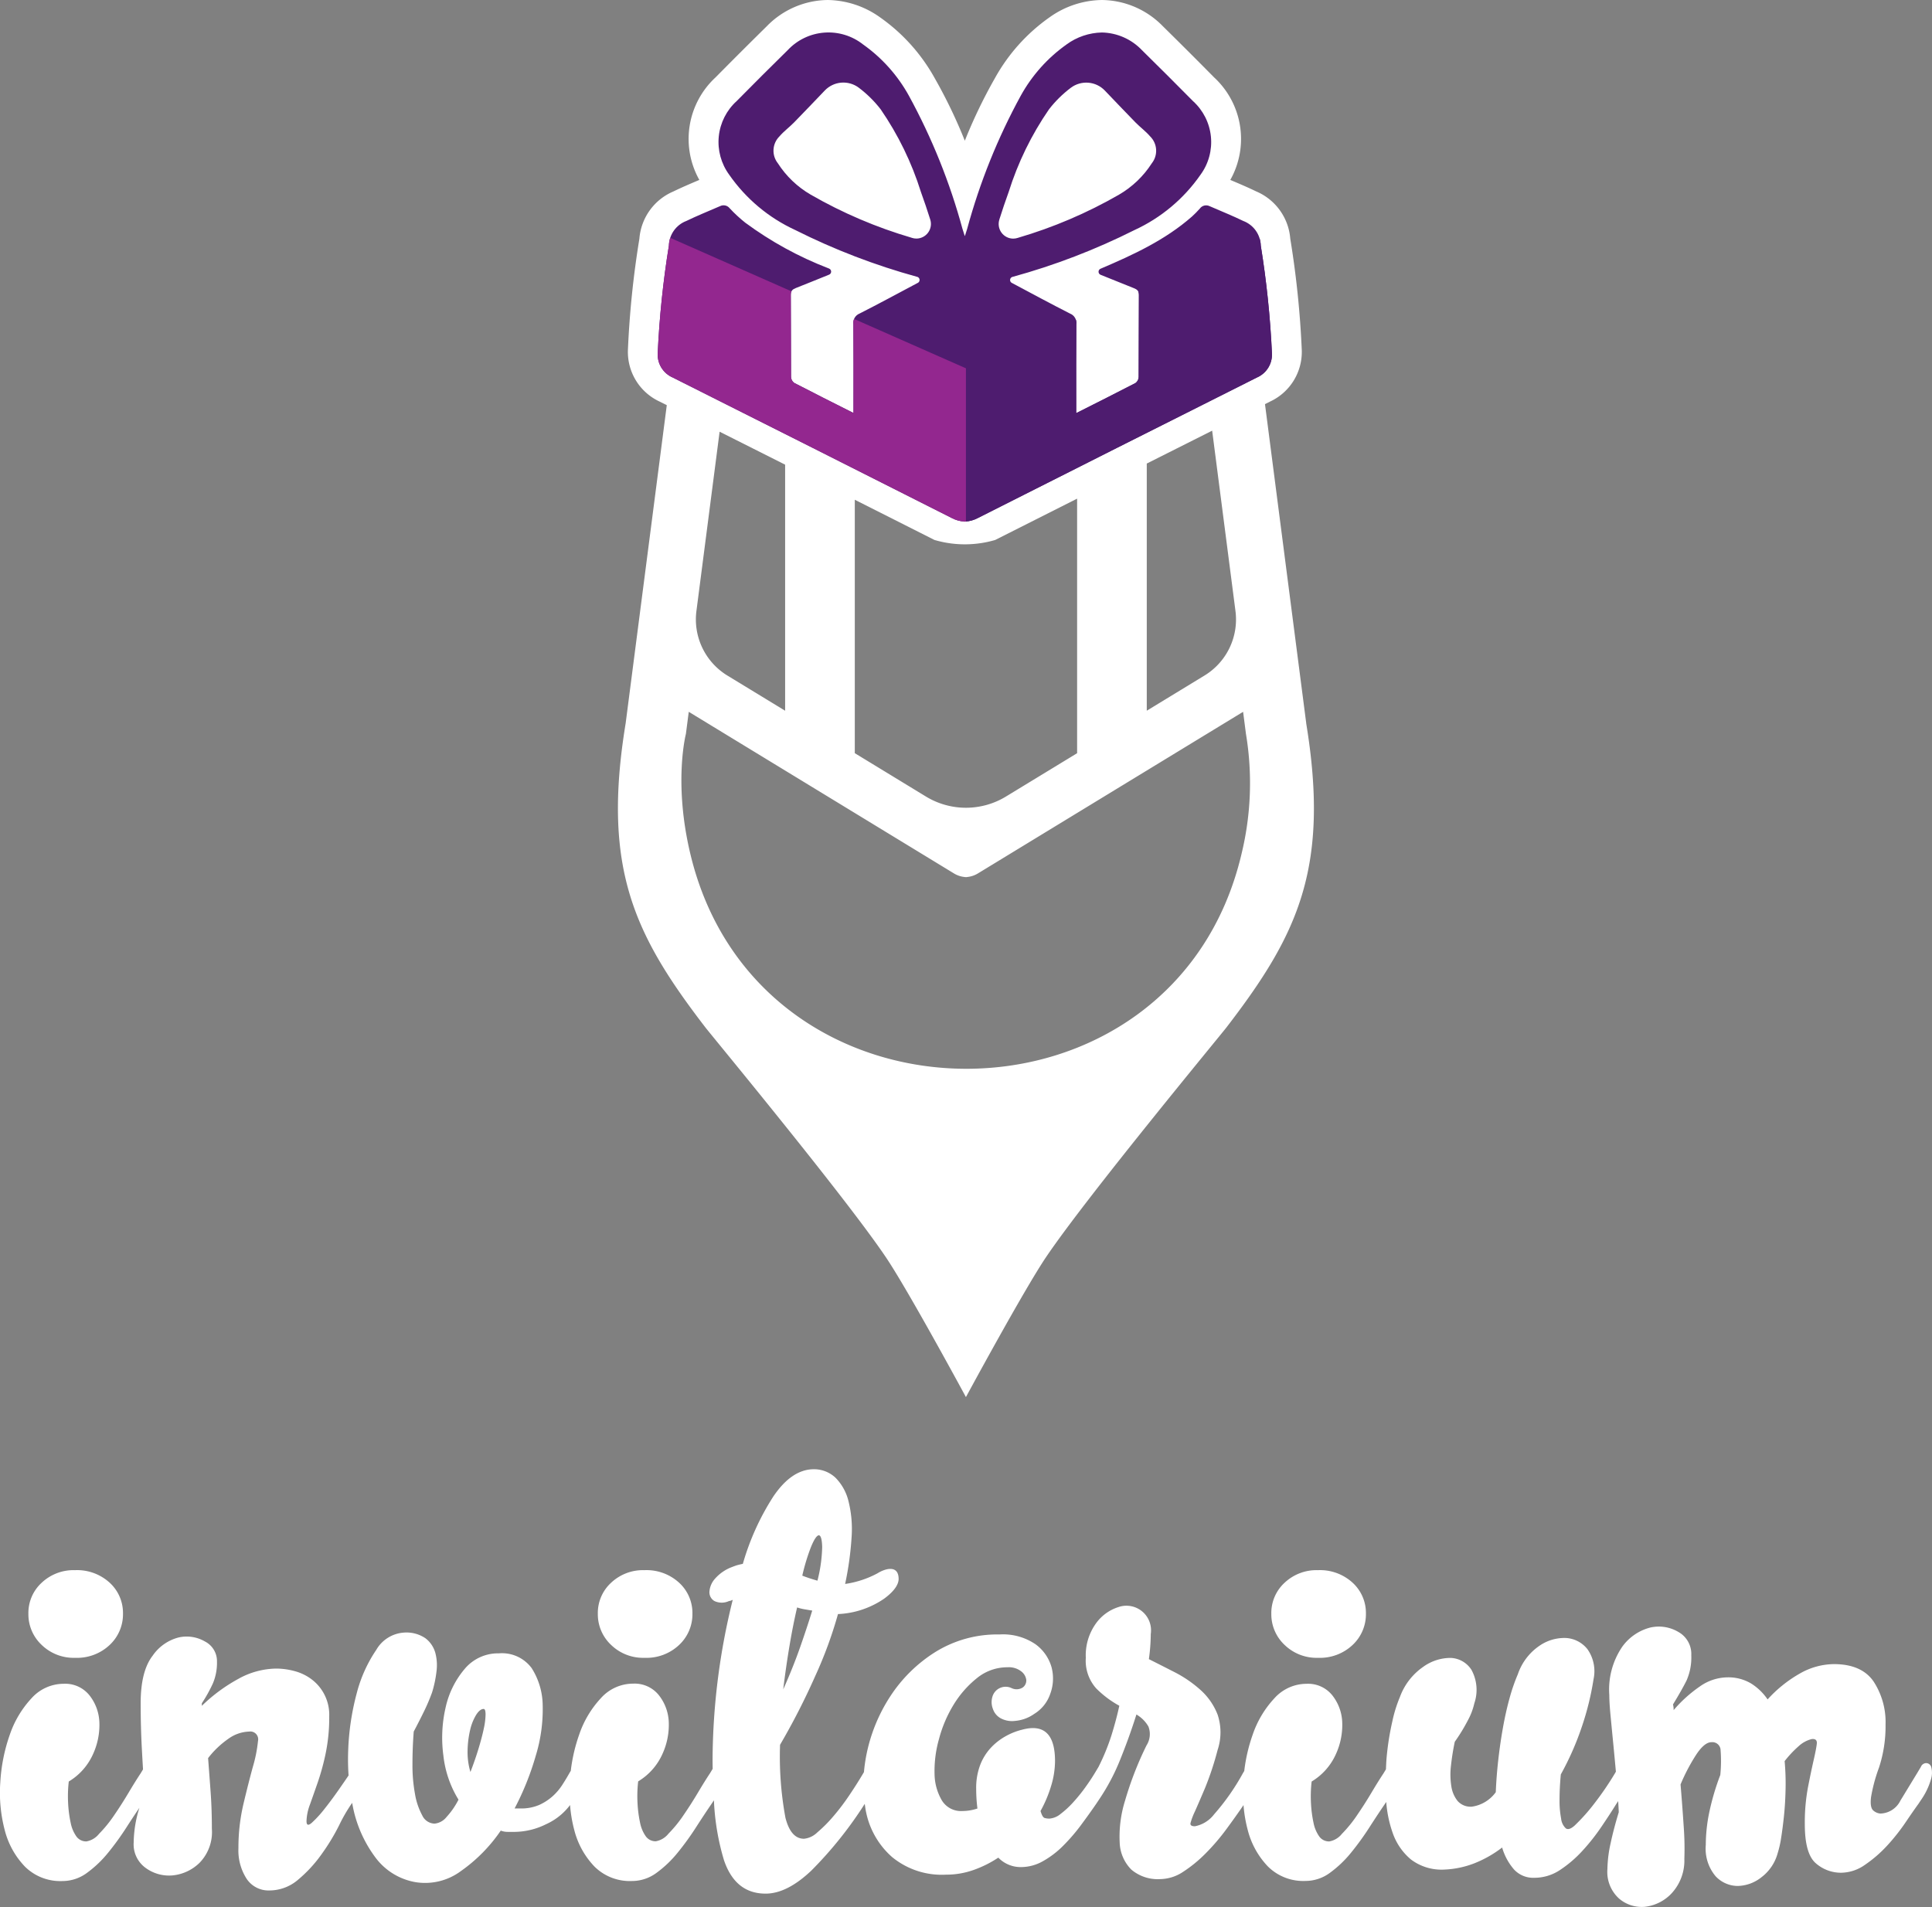
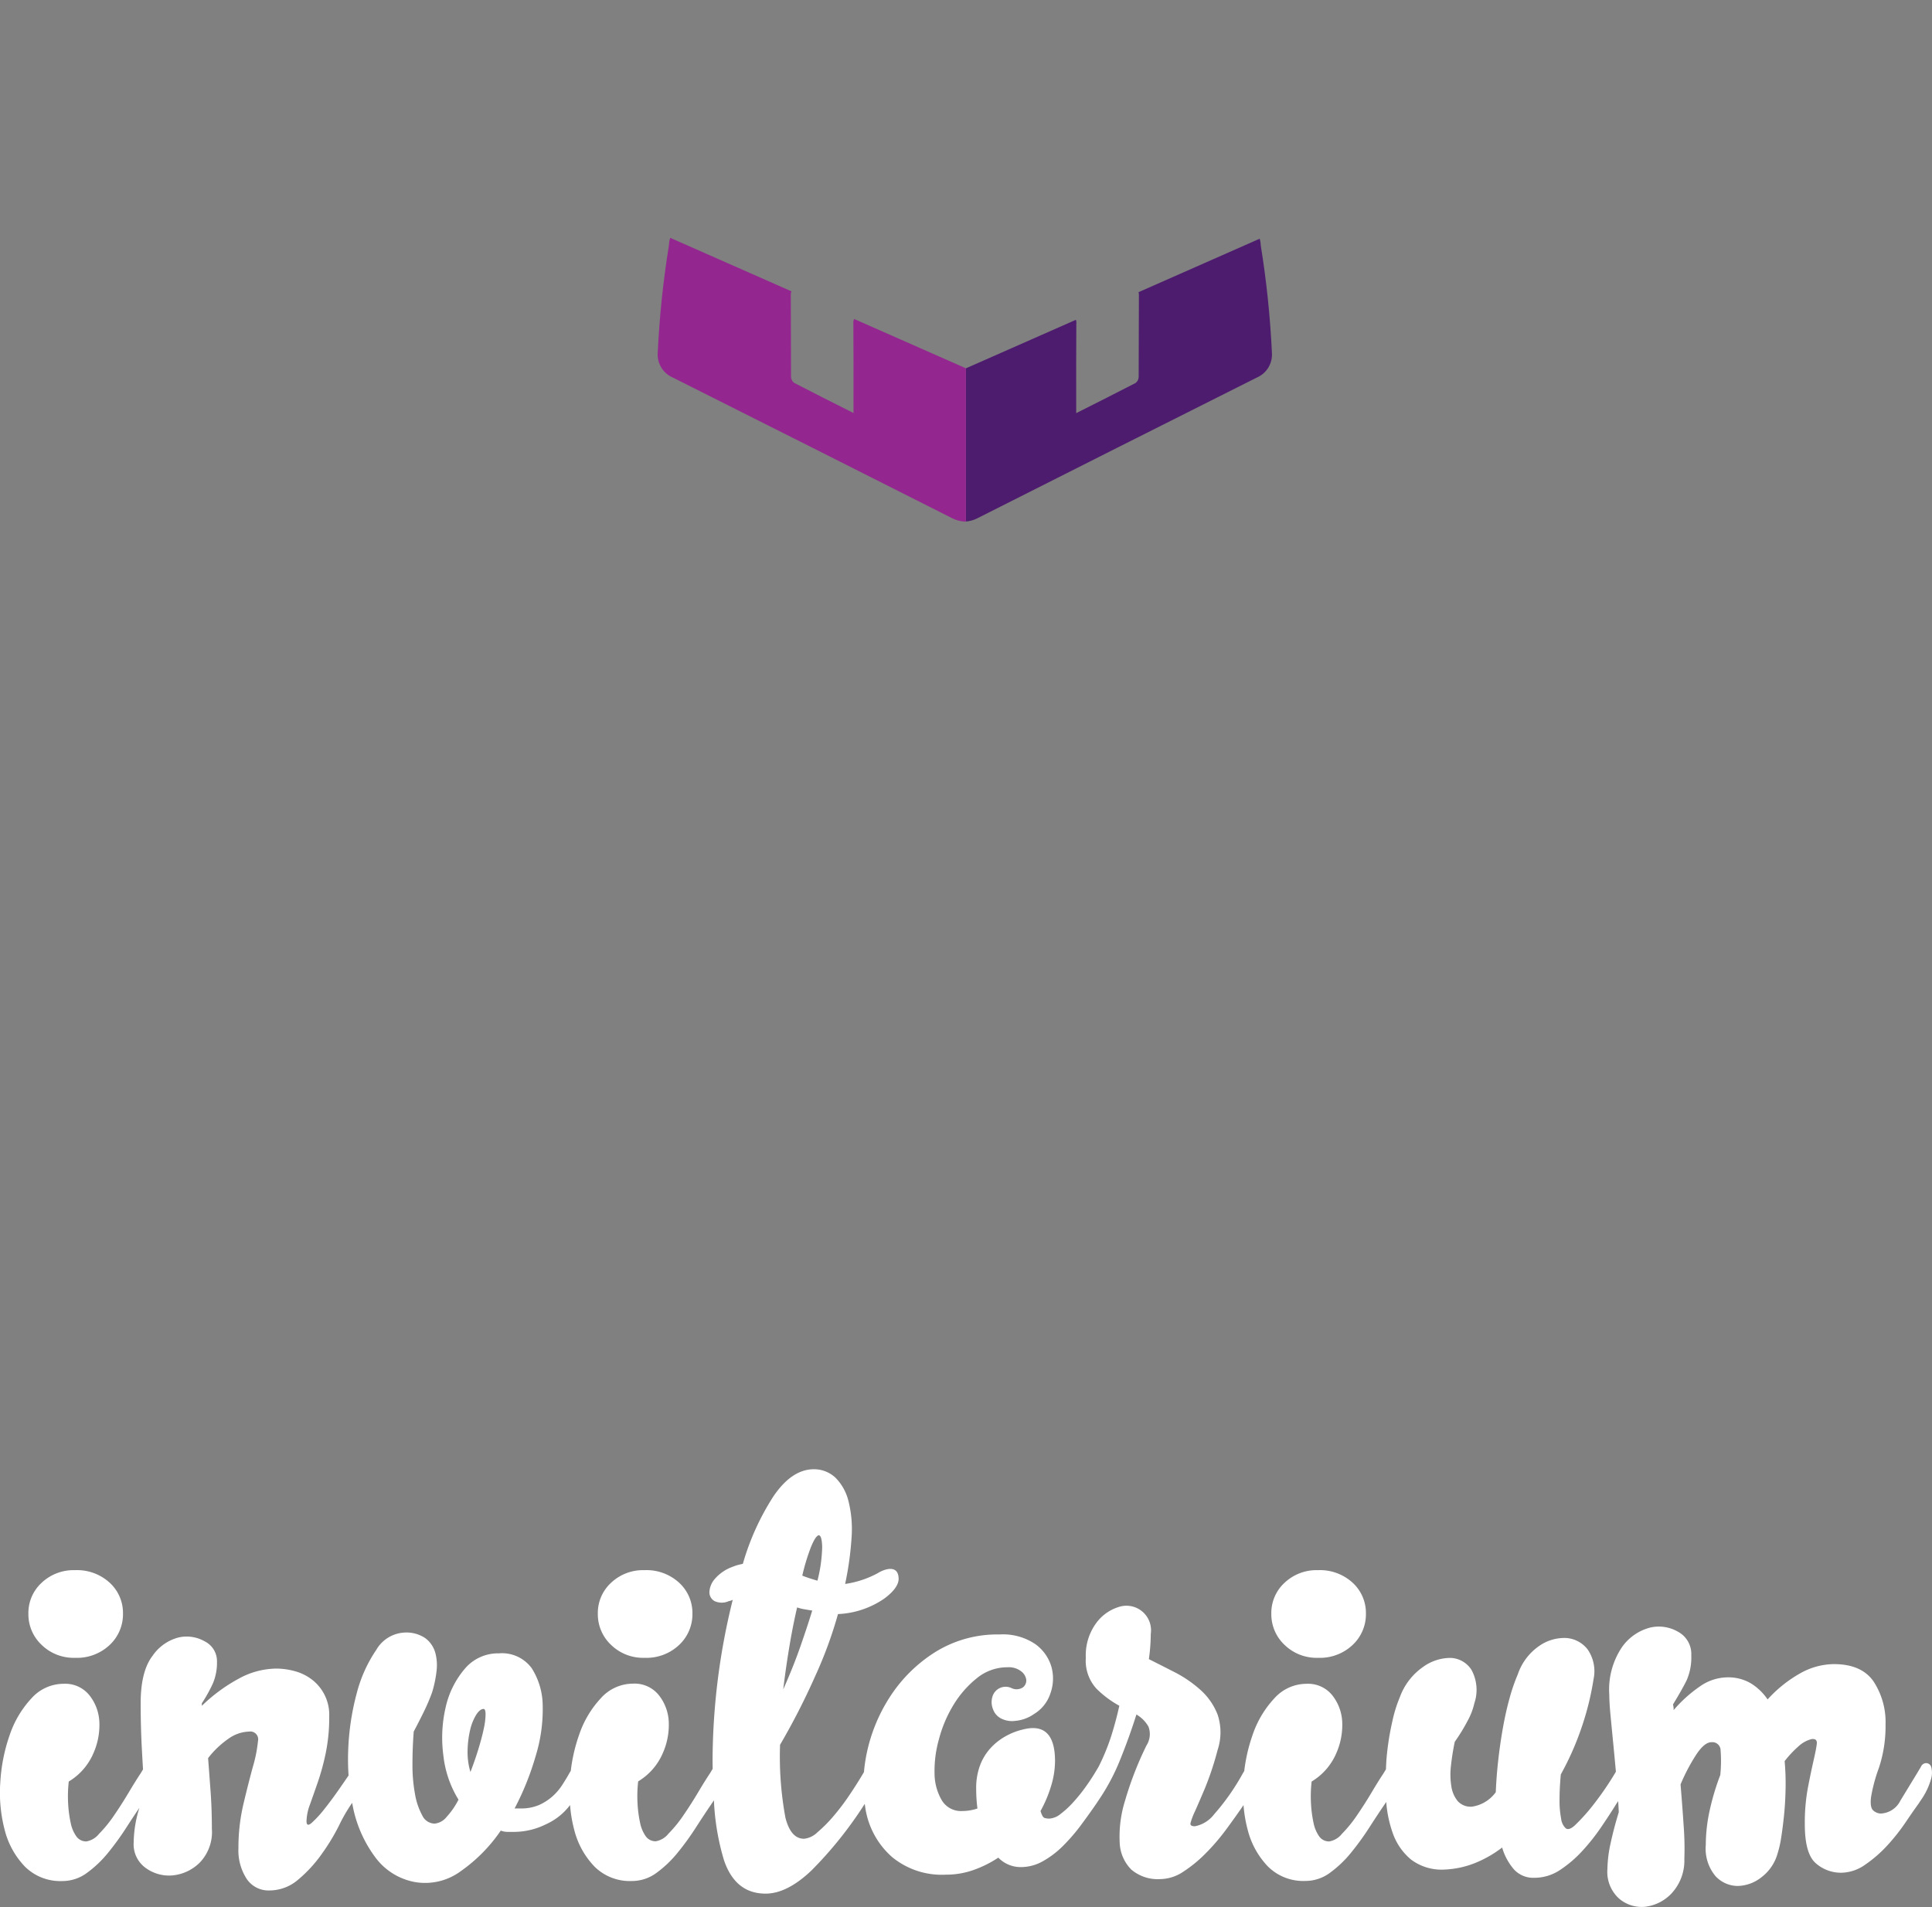
<svg xmlns="http://www.w3.org/2000/svg" width="222.043" height="219.205" viewBox="0 0 222.043 219.205">
  <rect x="0" y="0" width="222.043" height="219.205" fill="#808080" stroke="none" />
  <defs>
    <clipPath id="clip-path">
      <rect id="Rectangle_1404" data-name="Rectangle 1404" width="79.992" height="160.59" fill="none" />
    </clipPath>
    <clipPath id="clip-path-2">
-       <path id="Path_15645" data-name="Path 15645" d="M31.964,25.849l-.03-.01a53.279,53.279,0,0,1-11.6-4.953,11.118,11.118,0,0,1-3.782-3.614,2.322,2.322,0,0,1,.195-3.095c.5-.582,1.138-1.047,1.679-1.6,1.185-1.208,2.346-2.442,3.521-3.662a2.952,2.952,0,0,1,3.91-.324,13.333,13.333,0,0,1,2.516,2.486A35.437,35.437,0,0,1,33,20.584c.379,1.033.722,2.076,1.068,3.156a1.68,1.68,0,0,1-1.586,2.193,1.7,1.7,0,0,1-.522-.083m10.052-2.11c.344-1.08.689-2.123,1.068-3.156a35.437,35.437,0,0,1,4.632-9.5,13.284,13.284,0,0,1,2.516-2.486,2.952,2.952,0,0,1,3.91.324c1.175,1.221,2.336,2.454,3.521,3.662.541.551,1.178,1.015,1.679,1.6a2.322,2.322,0,0,1,.195,3.095,11.133,11.133,0,0,1-3.782,3.614,53.279,53.279,0,0,1-11.6,4.953l-.03.01a1.7,1.7,0,0,1-.522.083,1.68,1.68,0,0,1-1.586-2.193M49.729,3.625a17.7,17.7,0,0,0-5.261,5.893,70.261,70.261,0,0,0-6.156,15.3c-.077.268-.17.532-.255.8l-.015.02-.013-.02c-.085-.266-.178-.531-.255-.8a70.261,70.261,0,0,0-6.156-15.3,17.7,17.7,0,0,0-5.261-5.893,6.418,6.418,0,0,0-8.673.652q-2.95,2.9-5.855,5.843a6.355,6.355,0,0,0-.868,8.47,18.8,18.8,0,0,0,7.587,6.357A75.972,75.972,0,0,0,32.563,30.33l.013,0a.377.377,0,0,1,.073.692l-.008,0c-2.224,1.181-4.441,2.386-6.688,3.526a1.151,1.151,0,0,0-.719,1.221c.027,3.55.013,5.653.013,9.206v1.008c-2.379-1.2-4.612-2.316-6.823-3.466a.893.893,0,0,1-.354-.679c-.022-3.629,0-5.81-.028-9.442,0-.473.22-.636.589-.782,1.24-.489,2.476-.992,3.807-1.531a.377.377,0,0,0,.01-.7l-.067-.028a40.774,40.774,0,0,1-9.572-5.248,16.418,16.418,0,0,1-1.792-1.659A.888.888,0,0,0,9.924,22.2c-1.662.717-2.654,1.115-3.878,1.705A3.115,3.115,0,0,0,4.031,26.74,109.13,109.13,0,0,0,2.748,39.085a2.872,2.872,0,0,0,1.74,2.825q16.05,8.058,32.082,16.157a3.418,3.418,0,0,0,1.411.391v.01c.02,0,.042,0,.062,0s.043,0,.063,0v-.01a3.425,3.425,0,0,0,1.411-.391Q55.549,49.968,71.6,41.91a2.873,2.873,0,0,0,1.739-2.825A109.13,109.13,0,0,0,72.057,26.74a3.115,3.115,0,0,0-2.015-2.833c-1.225-.591-2.216-.988-3.878-1.705a.889.889,0,0,0-1.108.28,11.983,11.983,0,0,1-.9.912c-3.085,2.71-6.738,4.394-10.445,5.976-.022.008-.045.02-.068.028a.377.377,0,0,0,.01.7c1.333.539,2.569,1.04,3.808,1.531.369.146.591.309.589.782-.023,3.632-.007,5.813-.028,9.442a.893.893,0,0,1-.354.679c-2.213,1.15-4.444,2.264-6.823,3.466V44.983c0-3.552-.013-5.655.013-9.206a1.151,1.151,0,0,0-.719-1.221c-2.248-1.14-4.464-2.344-6.688-3.526l-.007,0a.376.376,0,0,1,.072-.694l.013,0a76.017,76.017,0,0,0,14.014-5.382,18.8,18.8,0,0,0,7.587-6.357,6.355,6.355,0,0,0-.868-8.47Q61.35,7.178,58.4,4.277a6.528,6.528,0,0,0-4.609-2.033,7.133,7.133,0,0,0-4.065,1.381" transform="translate(-2.748 -2.244)" fill="none" />
-     </clipPath>
+       </clipPath>
    <linearGradient id="linear-gradient" x1="-0.065" y1="2.769" x2="-0.041" y2="2.769" gradientUnits="objectBoundingBox">
      <stop offset="0" stop-color="#be009b" />
      <stop offset="1" stop-color="#4e1c6f" />
    </linearGradient>
    <clipPath id="clip-path-3">
      <path id="Path_15648" data-name="Path 15648" d="M31.964,25.849l-.03-.01a53.279,53.279,0,0,1-11.6-4.953,11.118,11.118,0,0,1-3.782-3.614,2.322,2.322,0,0,1,.195-3.095c.5-.582,1.138-1.047,1.679-1.6,1.185-1.208,2.346-2.442,3.521-3.662a2.952,2.952,0,0,1,3.91-.324,13.333,13.333,0,0,1,2.516,2.486A35.437,35.437,0,0,1,33,20.584c.379,1.033.722,2.078,1.068,3.156a1.68,1.68,0,0,1-1.586,2.193,1.7,1.7,0,0,1-.522-.083m10.052-2.11c.344-1.078.689-2.123,1.068-3.156a35.437,35.437,0,0,1,4.632-9.5,13.284,13.284,0,0,1,2.516-2.486,2.952,2.952,0,0,1,3.91.324c1.175,1.221,2.336,2.454,3.521,3.662.541.551,1.178,1.015,1.679,1.6a2.322,2.322,0,0,1,.195,3.095,11.133,11.133,0,0,1-3.782,3.614,53.279,53.279,0,0,1-11.6,4.953l-.03.01a1.7,1.7,0,0,1-.522.083,1.68,1.68,0,0,1-1.586-2.193M49.729,3.625a17.7,17.7,0,0,0-5.261,5.893,70.261,70.261,0,0,0-6.156,15.3c-.077.268-.17.532-.255.8l-.015.02-.013-.02c-.085-.266-.178-.531-.255-.8a70.261,70.261,0,0,0-6.156-15.3,17.7,17.7,0,0,0-5.261-5.893,6.418,6.418,0,0,0-8.673.652q-2.95,2.9-5.855,5.843a6.355,6.355,0,0,0-.868,8.47,18.8,18.8,0,0,0,7.587,6.357A75.972,75.972,0,0,0,32.563,30.33l.013,0a.377.377,0,0,1,.073.692l-.008,0c-2.224,1.181-4.441,2.386-6.688,3.526a1.151,1.151,0,0,0-.719,1.221c.027,3.55.013,5.653.013,9.206v1.008c-2.379-1.2-4.612-2.316-6.823-3.466a.893.893,0,0,1-.354-.679c-.022-3.629,0-5.81-.028-9.442,0-.473.22-.636.589-.782,1.24-.489,2.476-.992,3.807-1.531a.377.377,0,0,0,.01-.7l-.067-.028a40.774,40.774,0,0,1-9.572-5.248,16.418,16.418,0,0,1-1.792-1.659A.888.888,0,0,0,9.924,22.2c-1.662.717-2.654,1.115-3.878,1.705A3.115,3.115,0,0,0,4.031,26.74,109.13,109.13,0,0,0,2.748,39.085a2.872,2.872,0,0,0,1.74,2.825q16.05,8.058,32.082,16.157a3.418,3.418,0,0,0,1.411.391v.01c.02,0,.042,0,.062,0s.043,0,.063,0v-.01a3.425,3.425,0,0,0,1.411-.391Q55.549,49.968,71.6,41.91a2.873,2.873,0,0,0,1.739-2.825A109.13,109.13,0,0,0,72.057,26.74a3.115,3.115,0,0,0-2.015-2.833c-1.225-.591-2.216-.988-3.878-1.705a.889.889,0,0,0-1.108.28,11.983,11.983,0,0,1-.9.912c-3.085,2.71-6.738,4.394-10.445,5.976-.022.008-.045.02-.068.028a.377.377,0,0,0,.01.7c1.333.539,2.569,1.04,3.808,1.531.369.146.591.309.589.782-.023,3.632-.007,5.813-.028,9.442a.893.893,0,0,1-.354.679c-2.213,1.15-4.444,2.264-6.823,3.466V44.983c0-3.552-.013-5.655.013-9.206a1.151,1.151,0,0,0-.719-1.221c-2.248-1.14-4.464-2.344-6.688-3.526l-.007,0a.376.376,0,0,1,.072-.694l.013,0a76.017,76.017,0,0,0,14.014-5.382,18.8,18.8,0,0,0,7.587-6.357,6.355,6.355,0,0,0-.868-8.47Q61.35,7.178,58.4,4.277a6.528,6.528,0,0,0-4.609-2.033,7.133,7.133,0,0,0-4.065,1.381" transform="translate(-2.748 -2.244)" fill="none" />
    </clipPath>
  </defs>
  <g id="logo_alb" transform="translate(-126.347 -128.204)">
    <g id="Group_2578" data-name="Group 2578" transform="translate(126.347 297.091)">
      <g id="Group_3043" data-name="Group 3043">
        <path id="Path_14735" data-name="Path 14735" d="M65.482,177.563a5.468,5.468,0,0,0,3.986-1.486,4.83,4.83,0,0,0,1.522-3.589,4.713,4.713,0,0,0-1.522-3.551,5.542,5.542,0,0,0-3.986-1.449,5.345,5.345,0,0,0-3.842,1.449,4.713,4.713,0,0,0-1.522,3.551,4.83,4.83,0,0,0,1.522,3.589,5.277,5.277,0,0,0,3.842,1.486" transform="translate(-56.855 -155.892)" fill="#fff" />
        <path id="Path_14736" data-name="Path 14736" d="M104.817,177.563a5.468,5.468,0,0,0,3.986-1.486,4.83,4.83,0,0,0,1.522-3.589,4.713,4.713,0,0,0-1.522-3.551,5.542,5.542,0,0,0-3.986-1.449,5.345,5.345,0,0,0-3.842,1.449,4.713,4.713,0,0,0-1.522,3.551,4.83,4.83,0,0,0,1.522,3.589,5.277,5.277,0,0,0,3.842,1.486" transform="translate(-30.745 -155.892)" fill="#fff" />
        <path id="Path_14737" data-name="Path 14737" d="M151.34,177.563a5.468,5.468,0,0,0,3.986-1.486,4.83,4.83,0,0,0,1.522-3.589,4.713,4.713,0,0,0-1.522-3.551,5.542,5.542,0,0,0-3.986-1.449,5.345,5.345,0,0,0-3.842,1.449,4.713,4.713,0,0,0-1.522,3.551,4.83,4.83,0,0,0,1.522,3.589,5.277,5.277,0,0,0,3.842,1.486" transform="translate(0.136 -155.892)" fill="#fff" />
        <path id="Path_14738" data-name="Path 14738" d="M280.117,194.766a.616.616,0,0,0-.579-.473.676.676,0,0,0-.617.436l-.434.725-1.92,3.151a2.646,2.646,0,0,1-2.284,1.486,1.366,1.366,0,0,1-.8-.326c-.289-.216-.388-.735-.289-1.557a18.507,18.507,0,0,1,.905-3.371,15.18,15.18,0,0,0,.762-4.965,8.531,8.531,0,0,0-1.378-4.965q-1.378-1.992-4.565-1.993A8.011,8.011,0,0,0,265.005,184a14.947,14.947,0,0,0-3.7,2.973,6.362,6.362,0,0,0-1.922-1.848,5.1,5.1,0,0,0-2.717-.689,5.592,5.592,0,0,0-3.153,1.051,15.512,15.512,0,0,0-3.008,2.717,2.2,2.2,0,0,0-.073-.652q1.016-1.667,1.559-2.754a6.53,6.53,0,0,0,.544-2.9,2.9,2.9,0,0,0-1.486-2.682,4.406,4.406,0,0,0-3.226-.506,5.713,5.713,0,0,0-3.224,2.21,8.732,8.732,0,0,0-1.486,5.545q0,.868.145,2.391t.326,3.371c.095.975.191,2,.286,3.05l-.1.176a35.134,35.134,0,0,1-2.319,3.406,21.813,21.813,0,0,1-2.319,2.609c-.434.388-.774.5-1.015.326a1.779,1.779,0,0,1-.542-1.123,10.864,10.864,0,0,1-.181-2.175q0-1.305.145-2.9A32.933,32.933,0,0,0,240,189.983a32.286,32.286,0,0,0,1.3-5.327,4.389,4.389,0,0,0-.689-3.444,3.4,3.4,0,0,0-2.464-1.3,5.041,5.041,0,0,0-3.08.907,6.463,6.463,0,0,0-2.466,3.261,20.742,20.742,0,0,0-.942,2.719q-.434,1.557-.76,3.369t-.544,3.734q-.217,1.922-.289,3.732a4.1,4.1,0,0,1-2.755,1.667,2,2,0,0,1-1.631-.652,3.528,3.528,0,0,1-.724-1.7,8.572,8.572,0,0,1-.037-2.391q.145-1.34.434-2.719a20.372,20.372,0,0,0,1.486-2.427,7.593,7.593,0,0,0,.762-1.993,4.8,4.8,0,0,0-.328-3.842,2.972,2.972,0,0,0-2.391-1.376,5.376,5.376,0,0,0-3.189,1.05,7.219,7.219,0,0,0-2.645,3.442,15.587,15.587,0,0,0-.868,2.79,31.038,31.038,0,0,0-.654,4.1c-.045.471-.062.948-.085,1.424l-.276.461q-.581.869-1.378,2.21t-1.667,2.609a14.964,14.964,0,0,1-1.739,2.138,2.378,2.378,0,0,1-1.449.87,1.377,1.377,0,0,1-1.161-.579,4.071,4.071,0,0,1-.652-1.559,14.037,14.037,0,0,1-.29-2.211,14.82,14.82,0,0,1,.073-2.536,6.988,6.988,0,0,0,2.79-3.153,8.021,8.021,0,0,0,.724-3.7,5.3,5.3,0,0,0-1.158-3.08,3.561,3.561,0,0,0-2.937-1.3,4.97,4.97,0,0,0-3.7,1.665,11.627,11.627,0,0,0-2.5,4.2,19.174,19.174,0,0,0-.963,4.156l-.16.266a26.089,26.089,0,0,1-3.3,4.71,3.642,3.642,0,0,1-2.211,1.378c-.388,0-.556-.12-.507-.363a8.047,8.047,0,0,1,.507-1.341q.437-.978,1.16-2.682a34.408,34.408,0,0,0,1.449-4.384,6.418,6.418,0,0,0,0-4.06,7.415,7.415,0,0,0-1.992-2.862,14.019,14.019,0,0,0-2.973-2.03q-1.63-.834-2.935-1.487a21.629,21.629,0,0,0,.218-2.9,2.827,2.827,0,0,0-3.734-3.08,5.048,5.048,0,0,0-2.572,1.883,6.26,6.26,0,0,0-1.16,3.951,4.764,4.764,0,0,0,1.2,3.514A11.592,11.592,0,0,0,186.8,187.7q-.364,1.67-.907,3.407a24.569,24.569,0,0,1-1.486,3.624l-.007.013-.428.712q-.434.724-1.086,1.631a19.134,19.134,0,0,1-1.378,1.7,10.438,10.438,0,0,1-1.449,1.341,2.262,2.262,0,0,1-1.3.544,1.919,1.919,0,0,1-.544-.073q-.255-.07-.471-.8a14.646,14.646,0,0,0,1.233-2.935,9.971,9.971,0,0,0,.434-2.79q0-4.639-3.768-3.625a7.452,7.452,0,0,0-1.922.762,6.847,6.847,0,0,0-1.739,1.378,6.1,6.1,0,0,0-1.2,1.992,7.406,7.406,0,0,0-.434,2.61q0,.582.035,1.16t.11,1.16a5.481,5.481,0,0,1-1.739.29,2.57,2.57,0,0,1-2.356-1.231,6.161,6.161,0,0,1-.834-3.045,13.374,13.374,0,0,1,.507-3.986,14.7,14.7,0,0,1,1.7-3.986,11.691,11.691,0,0,1,2.682-3.043,5.519,5.519,0,0,1,3.516-1.233,2.3,2.3,0,0,1,1.557.471,1.47,1.47,0,0,1,.581.978,1,1,0,0,1-.4.87,1.319,1.319,0,0,1-1.3.072,1.581,1.581,0,0,0-2.209,1.052,2.144,2.144,0,0,0,.072,1.341,1.922,1.922,0,0,0,.907,1.086,2.789,2.789,0,0,0,1.667.291,4.447,4.447,0,0,0,2.173-.8,4.331,4.331,0,0,0,1.848-2.319,5.061,5.061,0,0,0,.146-3.045,4.915,4.915,0,0,0-1.848-2.645,6.628,6.628,0,0,0-4.131-1.123,13.489,13.489,0,0,0-7.394,2.028,16.88,16.88,0,0,0-5.181,5.111,19.092,19.092,0,0,0-2.719,6.667,18.813,18.813,0,0,0-.288,2.015l-.075.125q-.726,1.233-1.631,2.572a25.643,25.643,0,0,1-1.848,2.427,16,16,0,0,1-1.812,1.812,2.549,2.549,0,0,1-1.522.725q-1.522,0-2.138-2.427a38.782,38.782,0,0,1-.616-8.372,79.559,79.559,0,0,0,4.058-7.936,48.215,48.215,0,0,0,2.6-7.091,10.14,10.14,0,0,0,5.288-1.759c1.534-1.116,1.687-1.938,1.682-2.3-.023-1.694-1.662-1.118-2.434-.624a11.252,11.252,0,0,1-3.715,1.221,36.774,36.774,0,0,0,.747-5.429,13.208,13.208,0,0,0-.363-4.095,5.77,5.77,0,0,0-1.486-2.682,3.6,3.6,0,0,0-2.609-.978q-2.466.072-4.531,3.116a29.015,29.015,0,0,0-3.514,7.757c-.243.048-.448.1-.617.145s-.374.121-.616.216a4.843,4.843,0,0,0-1.993,1.378,2.5,2.5,0,0,0-.616,1.486,1.165,1.165,0,0,0,.579,1.051,1.97,1.97,0,0,0,1.667,0,1.106,1.106,0,0,0,.436-.146,77.435,77.435,0,0,0-2.319,18.338c0,.376.007.73.012,1.093l-.3.5q-.581.869-1.378,2.21t-1.667,2.609a14.961,14.961,0,0,1-1.739,2.138,2.374,2.374,0,0,1-1.449.87,1.377,1.377,0,0,1-1.161-.579,4.07,4.07,0,0,1-.652-1.559,14.043,14.043,0,0,1-.289-2.211,14.82,14.82,0,0,1,.073-2.536,6.988,6.988,0,0,0,2.79-3.153,8.045,8.045,0,0,0,.725-3.7,5.314,5.314,0,0,0-1.16-3.08,3.561,3.561,0,0,0-2.937-1.3,4.97,4.97,0,0,0-3.7,1.665,11.628,11.628,0,0,0-2.5,4.2,19.161,19.161,0,0,0-.963,4.154l-.161.268q-.362.651-.832,1.376a6.469,6.469,0,0,1-1.125,1.306,6.065,6.065,0,0,1-1.521.977,5.218,5.218,0,0,1-2.175.4H117.3a31.93,31.93,0,0,0,2.429-6.053,18.207,18.207,0,0,0,.8-5.762,8.126,8.126,0,0,0-1.268-4.313,4.232,4.232,0,0,0-3.768-1.7,4.988,4.988,0,0,0-3.951,1.814,10.25,10.25,0,0,0-2.173,4.421,15.391,15.391,0,0,0-.255,5.509,12.163,12.163,0,0,0,1.739,5.073,8.951,8.951,0,0,1-1.376,1.993,2.009,2.009,0,0,1-1.378.762,1.607,1.607,0,0,1-1.413-.943,7.861,7.861,0,0,1-.834-2.464,18.155,18.155,0,0,1-.291-3.406q0-1.884.145-3.768.654-1.233,1.2-2.356a22,22,0,0,0,.907-2.138,13.324,13.324,0,0,0,.507-2.392,5.529,5.529,0,0,0-.145-2.211,3.186,3.186,0,0,0-1.125-1.631,3.879,3.879,0,0,0-2.427-.652,3.979,3.979,0,0,0-3.224,1.993,15.952,15.952,0,0,0-2.248,5,29.238,29.238,0,0,0-.978,6.6,27.059,27.059,0,0,0,.045,2.832c-.278.411-.639.935-1.095,1.589q-.834,1.2-1.667,2.248A12.841,12.841,0,0,1,94,201.144q-.616.544-.616-.181a5.864,5.864,0,0,1,.4-1.92q.4-1.123.905-2.574a27.233,27.233,0,0,0,.905-3.334,20.316,20.316,0,0,0,.4-4.2,5.091,5.091,0,0,0-2.03-4.276,5.652,5.652,0,0,0-1.957-.943,8.163,8.163,0,0,0-2.1-.289,9.166,9.166,0,0,0-4.386,1.2,19.072,19.072,0,0,0-4.166,3.08v-.289a17.324,17.324,0,0,0,1.268-2.283,6.1,6.1,0,0,0,.471-2.5,2.535,2.535,0,0,0-1.378-2.319,4.178,4.178,0,0,0-3.008-.471,5.182,5.182,0,0,0-3.006,2.1q-1.38,1.777-1.378,5.472,0,2.755.145,5.4c.042.757.083,1.482.125,2.2l-.27.449q-.581.869-1.378,2.21t-1.667,2.609a14.961,14.961,0,0,1-1.739,2.138,2.374,2.374,0,0,1-1.449.87,1.372,1.372,0,0,1-1.16-.579,4.045,4.045,0,0,1-.652-1.559,14.028,14.028,0,0,1-.291-2.211,14.822,14.822,0,0,1,.073-2.536,6.988,6.988,0,0,0,2.79-3.153,8.024,8.024,0,0,0,.725-3.7,5.313,5.313,0,0,0-1.16-3.08,3.561,3.561,0,0,0-2.937-1.3,4.97,4.97,0,0,0-3.7,1.665,11.675,11.675,0,0,0-2.5,4.2,19.8,19.8,0,0,0-1.088,5.472,16.893,16.893,0,0,0,.507,5.472,9.409,9.409,0,0,0,2.319,4.2,5.762,5.762,0,0,0,4.313,1.665,4.722,4.722,0,0,0,2.827-.942,12.906,12.906,0,0,0,2.429-2.318,31.753,31.753,0,0,0,2.1-2.9c.542-.844,1.032-1.582,1.491-2.259a13.882,13.882,0,0,0-.657,4,3.336,3.336,0,0,0,1.413,2.937,4.557,4.557,0,0,0,3.08.832,5.142,5.142,0,0,0,3.081-1.449,5.067,5.067,0,0,0,1.413-3.913q0-2.246-.145-4.241t-.289-3.877A10.52,10.52,0,0,1,84.4,191.5a4.292,4.292,0,0,1,2.393-.832.9.9,0,0,1,1.015,1.086,15.976,15.976,0,0,1-.581,2.935q-.507,1.847-1.086,4.276a21.889,21.889,0,0,0-.581,5.109,6,6,0,0,0,.942,3.516,3.013,3.013,0,0,0,2.609,1.341,5.054,5.054,0,0,0,3.3-1.231,15.428,15.428,0,0,0,2.68-2.9,24.5,24.5,0,0,0,2.03-3.334,18.46,18.46,0,0,1,1.414-2.464l.093-.141c.053.265.1.534.158.794a14.439,14.439,0,0,0,2.537,5.509,7.271,7.271,0,0,0,4.675,2.827,6.9,6.9,0,0,0,5.146-1.3,18.128,18.128,0,0,0,4.565-4.64,2.1,2.1,0,0,0,.8.146h.87a8.258,8.258,0,0,0,3.516-.87,7.1,7.1,0,0,0,2.779-2.214,15.657,15.657,0,0,0,.482,2.867,9.41,9.41,0,0,0,2.319,4.2,5.759,5.759,0,0,0,4.313,1.665,4.726,4.726,0,0,0,2.827-.942,12.849,12.849,0,0,0,2.427-2.318,31.763,31.763,0,0,0,2.1-2.9q.978-1.522,1.775-2.682l.29-.434,0-.005a28.015,28.015,0,0,0,1.156,6.89q1.305,3.841,4.783,3.842,2.463,0,5.254-2.645a45.355,45.355,0,0,0,6.124-7.647l.018-.027c.048.338.09.677.163,1a9.387,9.387,0,0,0,2.972,5.109,8.993,8.993,0,0,0,6.2,2.03,9.4,9.4,0,0,0,3.188-.544,12.9,12.9,0,0,0,2.827-1.413,3.565,3.565,0,0,0,2.61,1.086,5.119,5.119,0,0,0,2.536-.689,10.487,10.487,0,0,0,2.319-1.775,21.186,21.186,0,0,0,2.03-2.356q.941-1.265,1.74-2.427l.29-.434c.01-.015.017-.028.027-.042a24.279,24.279,0,0,0,2.472-4.67q1.051-2.608,1.848-5.146a3.776,3.776,0,0,1,1.378,1.378,2.413,2.413,0,0,1-.218,2.175,39,39,0,0,0-2.464,6.341,13.892,13.892,0,0,0-.617,4.857,4.625,4.625,0,0,0,1.341,3.08,4.7,4.7,0,0,0,3.334,1.088,4.832,4.832,0,0,0,2.61-.834,15.412,15.412,0,0,0,2.572-2.1,24.712,24.712,0,0,0,2.393-2.79q1.073-1.457,1.98-2.779a15.785,15.785,0,0,0,.483,2.85,9.41,9.41,0,0,0,2.319,4.2,5.759,5.759,0,0,0,4.313,1.665,4.726,4.726,0,0,0,2.827-.942,12.85,12.85,0,0,0,2.427-2.318,31.769,31.769,0,0,0,2.1-2.9q.978-1.522,1.775-2.682l.158-.238a13.749,13.749,0,0,0,.747,3.572,6.919,6.919,0,0,0,2.1,3.045,5.828,5.828,0,0,0,3.807,1.158,10.679,10.679,0,0,0,3.479-.724,13.168,13.168,0,0,0,3.188-1.812,6.654,6.654,0,0,0,1.378,2.536,3,3,0,0,0,2.319.943,5.306,5.306,0,0,0,2.972-.907,13.737,13.737,0,0,0,2.572-2.21,23.538,23.538,0,0,0,2.175-2.755q.981-1.447,1.7-2.609l.221-.331c.025.429.052.862.068,1.273q-.579,1.887-.942,3.589a14.458,14.458,0,0,0-.363,2.935,4.127,4.127,0,0,0,1.341,3.406,4.01,4.01,0,0,0,2.971.943,4.98,4.98,0,0,0,3.043-1.522,5.546,5.546,0,0,0,1.487-3.986,34.028,34.028,0,0,0-.073-3.7q-.147-2.246-.363-4.855a21.523,21.523,0,0,1,1.812-3.444q.941-1.413,1.74-1.413a.948.948,0,0,1,1.05.942,16.194,16.194,0,0,1-.035,2.827,28.4,28.4,0,0,0-1.233,4.131,18.69,18.69,0,0,0-.434,3.913,4.91,4.91,0,0,0,1.123,3.589,3.5,3.5,0,0,0,2.537,1.123,4.529,4.529,0,0,0,2.754-1.015,5.164,5.164,0,0,0,1.848-2.754,11.678,11.678,0,0,0,.4-1.775q.18-1.126.326-2.537t.181-3.045a28.429,28.429,0,0,0-.108-3.224,12.27,12.27,0,0,1,1.594-1.7,3.422,3.422,0,0,1,1.522-.834c.434-.047.627.133.581.544s-.17,1.04-.363,1.883-.411,1.885-.652,3.118a22.075,22.075,0,0,0-.363,4.239q0,3.407,1.268,4.494a4.379,4.379,0,0,0,2.937,1.086,4.859,4.859,0,0,0,2.754-.942,14.6,14.6,0,0,0,2.537-2.211,22.7,22.7,0,0,0,2.065-2.609q.906-1.34,1.486-2.138l.289-.434a8.055,8.055,0,0,0,1.16-2.393,2.557,2.557,0,0,0,.037-1.413M151.381,169.41q.507-1.233.868-1.306c.243,0,.374.448.4,1.341a16.849,16.849,0,0,1-.544,3.878q-.507-.145-.942-.289t-.8-.289a23.486,23.486,0,0,1,1.015-3.334M148.863,181q.4-2.428.905-4.6a5.543,5.543,0,0,0,.87.216c.29.048.579.1.868.145q-.579,1.887-1.376,4.168t-1.957,4.893q.287-2.393.689-4.82m-35.116,9.385q-.217,1.016-.616,2.319t-.907,2.609a7.978,7.978,0,0,1-.326-2.5,11.183,11.183,0,0,1,.289-2.319,5.848,5.848,0,0,1,.689-1.739c.289-.459.581-.689.87-.689.145,0,.218.218.218.652a8.3,8.3,0,0,1-.218,1.667" transform="translate(-58.157 -160.519)" fill="#fff" />
      </g>
    </g>
    <g id="Group_3031" data-name="Group 3031" transform="translate(197.366 128.204)">
      <g id="Group_3026" data-name="Group 3026" transform="translate(0 0)">
        <g id="Group_3025" data-name="Group 3025" clip-path="url(#clip-path)">
-           <path id="Path_15644" data-name="Path 15644" d="M79.107,83.15l-4.743-36.7c.2-.1.4-.2.6-.3a6.291,6.291,0,0,0,3.629-5.91A108.022,108.022,0,0,0,77.27,27.432,6.448,6.448,0,0,0,73.354,22c-1.017-.489-1.867-.849-2.975-1.319A9.627,9.627,0,0,0,68.517,8.894c-2.153-2.18-4.08-4.1-5.891-5.881A9.9,9.9,0,0,0,55.616,0,10.572,10.572,0,0,0,49.6,1.993a20.936,20.936,0,0,0-6.279,7,57.992,57.992,0,0,0-3.454,7.182A57.615,57.615,0,0,0,36.415,9a20.944,20.944,0,0,0-6.279-7A10.572,10.572,0,0,0,24.12,0,9.9,9.9,0,0,0,17.11,3.013C15.3,4.795,13.369,6.718,11.219,8.894A9.63,9.63,0,0,0,9.356,20.681c-.047.02-.093.04-.14.058-1.038.443-1.86.792-2.833,1.263a6.445,6.445,0,0,0-3.917,5.431A107.873,107.873,0,0,0,1.146,40.243a6.29,6.29,0,0,0,3.629,5.908l.839.421L.885,83.15c-2.73,16.661,1,24.321,9.162,34.941.759.987,16.055,19.456,20.747,26.421,2.589,3.84,9.2,16.077,9.2,16.077s6.613-12.237,9.2-16.077c4.692-6.965,19.988-25.434,20.747-26.421,8.162-10.62,11.891-18.28,9.162-34.941M68.293,49.5l2.679,20.732a7.547,7.547,0,0,1-3.557,7.415c-3.045,1.857-6.637,4.045-6.637,4.045h0V53.282l7.517-3.78M36.382,62.067l.1.027a12.373,12.373,0,0,0,6.876-.028l9.415-4.75V86.576L44.6,91.554a8.843,8.843,0,0,1-9.207,0l-8.172-4.981V57.443q4.627,2.333,9.161,4.624M19.215,53.41V81.694L12.58,77.651a7.555,7.555,0,0,1-3.56-7.417l2.665-20.612q3.818,1.919,7.53,3.788m52.468,44.68c-7.71,33.029-55.558,33-63.376,0-1.937-8.174-.5-13.706-.494-13.743l.326-2.529h0L38.626,100.4a2.867,2.867,0,0,0,1.243.408v.012c.043,0,.085,0,.126,0s.085,0,.126,0v-.012a2.867,2.867,0,0,0,1.243-.408L71.85,81.819h0l.326,2.529a34.4,34.4,0,0,1-.494,13.743" transform="translate(0 0.001)" fill="#fff" />
-         </g>
+           </g>
      </g>
      <g id="Group_3028" data-name="Group 3028" transform="translate(4.572 3.734)">
        <g id="Group_3027" data-name="Group 3027" clip-path="url(#clip-path-2)">
          <rect id="Rectangle_1405" data-name="Rectangle 1405" width="70.612" height="56.871" transform="translate(-0.01 -0.648)" fill="url(#linear-gradient)" />
        </g>
      </g>
      <g id="Group_3030" data-name="Group 3030" transform="translate(4.572 3.734)">
        <g id="Group_3029" data-name="Group 3029" clip-path="url(#clip-path-3)">
          <path id="Path_15646" data-name="Path 15646" d="M61.887,34.228,24.04,50.928V32.108l37.847-16.7Z" transform="translate(11.385 6.493)" fill="#4e1c6f" />
          <path id="Path_15647" data-name="Path 15647" d="M1.291,34.228l37.847,16.7V32.108L1.291,15.407Z" transform="translate(-3.715 6.493)" fill="#93278f" />
        </g>
      </g>
    </g>
  </g>
</svg>